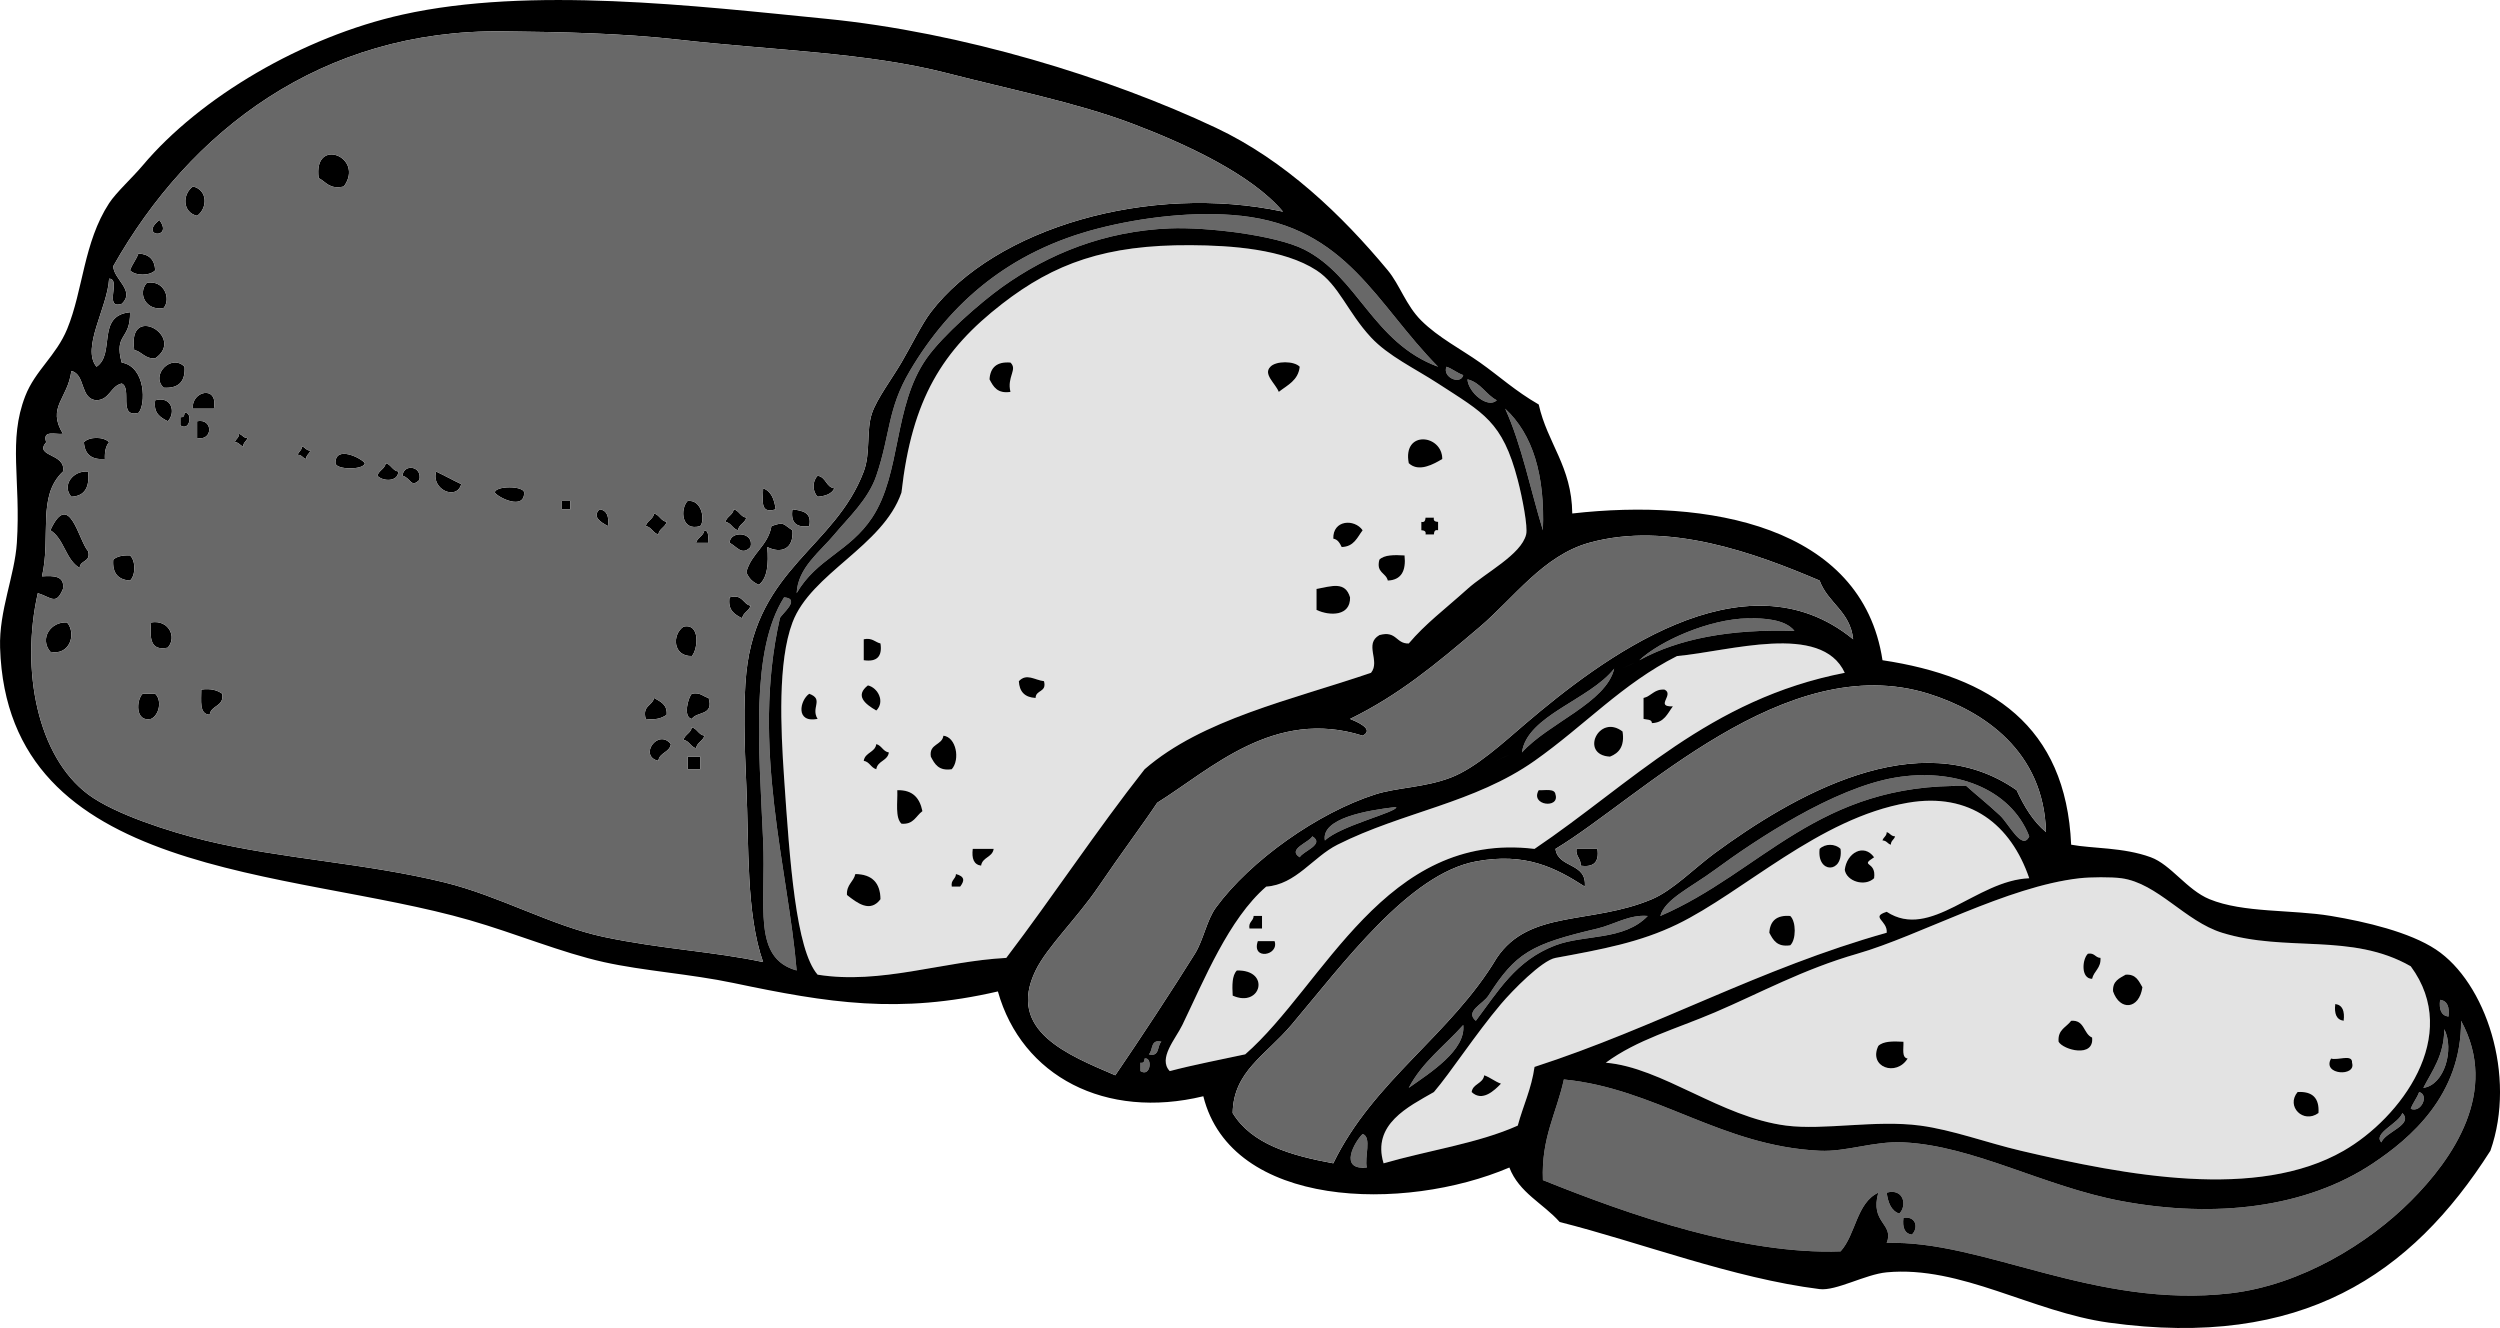
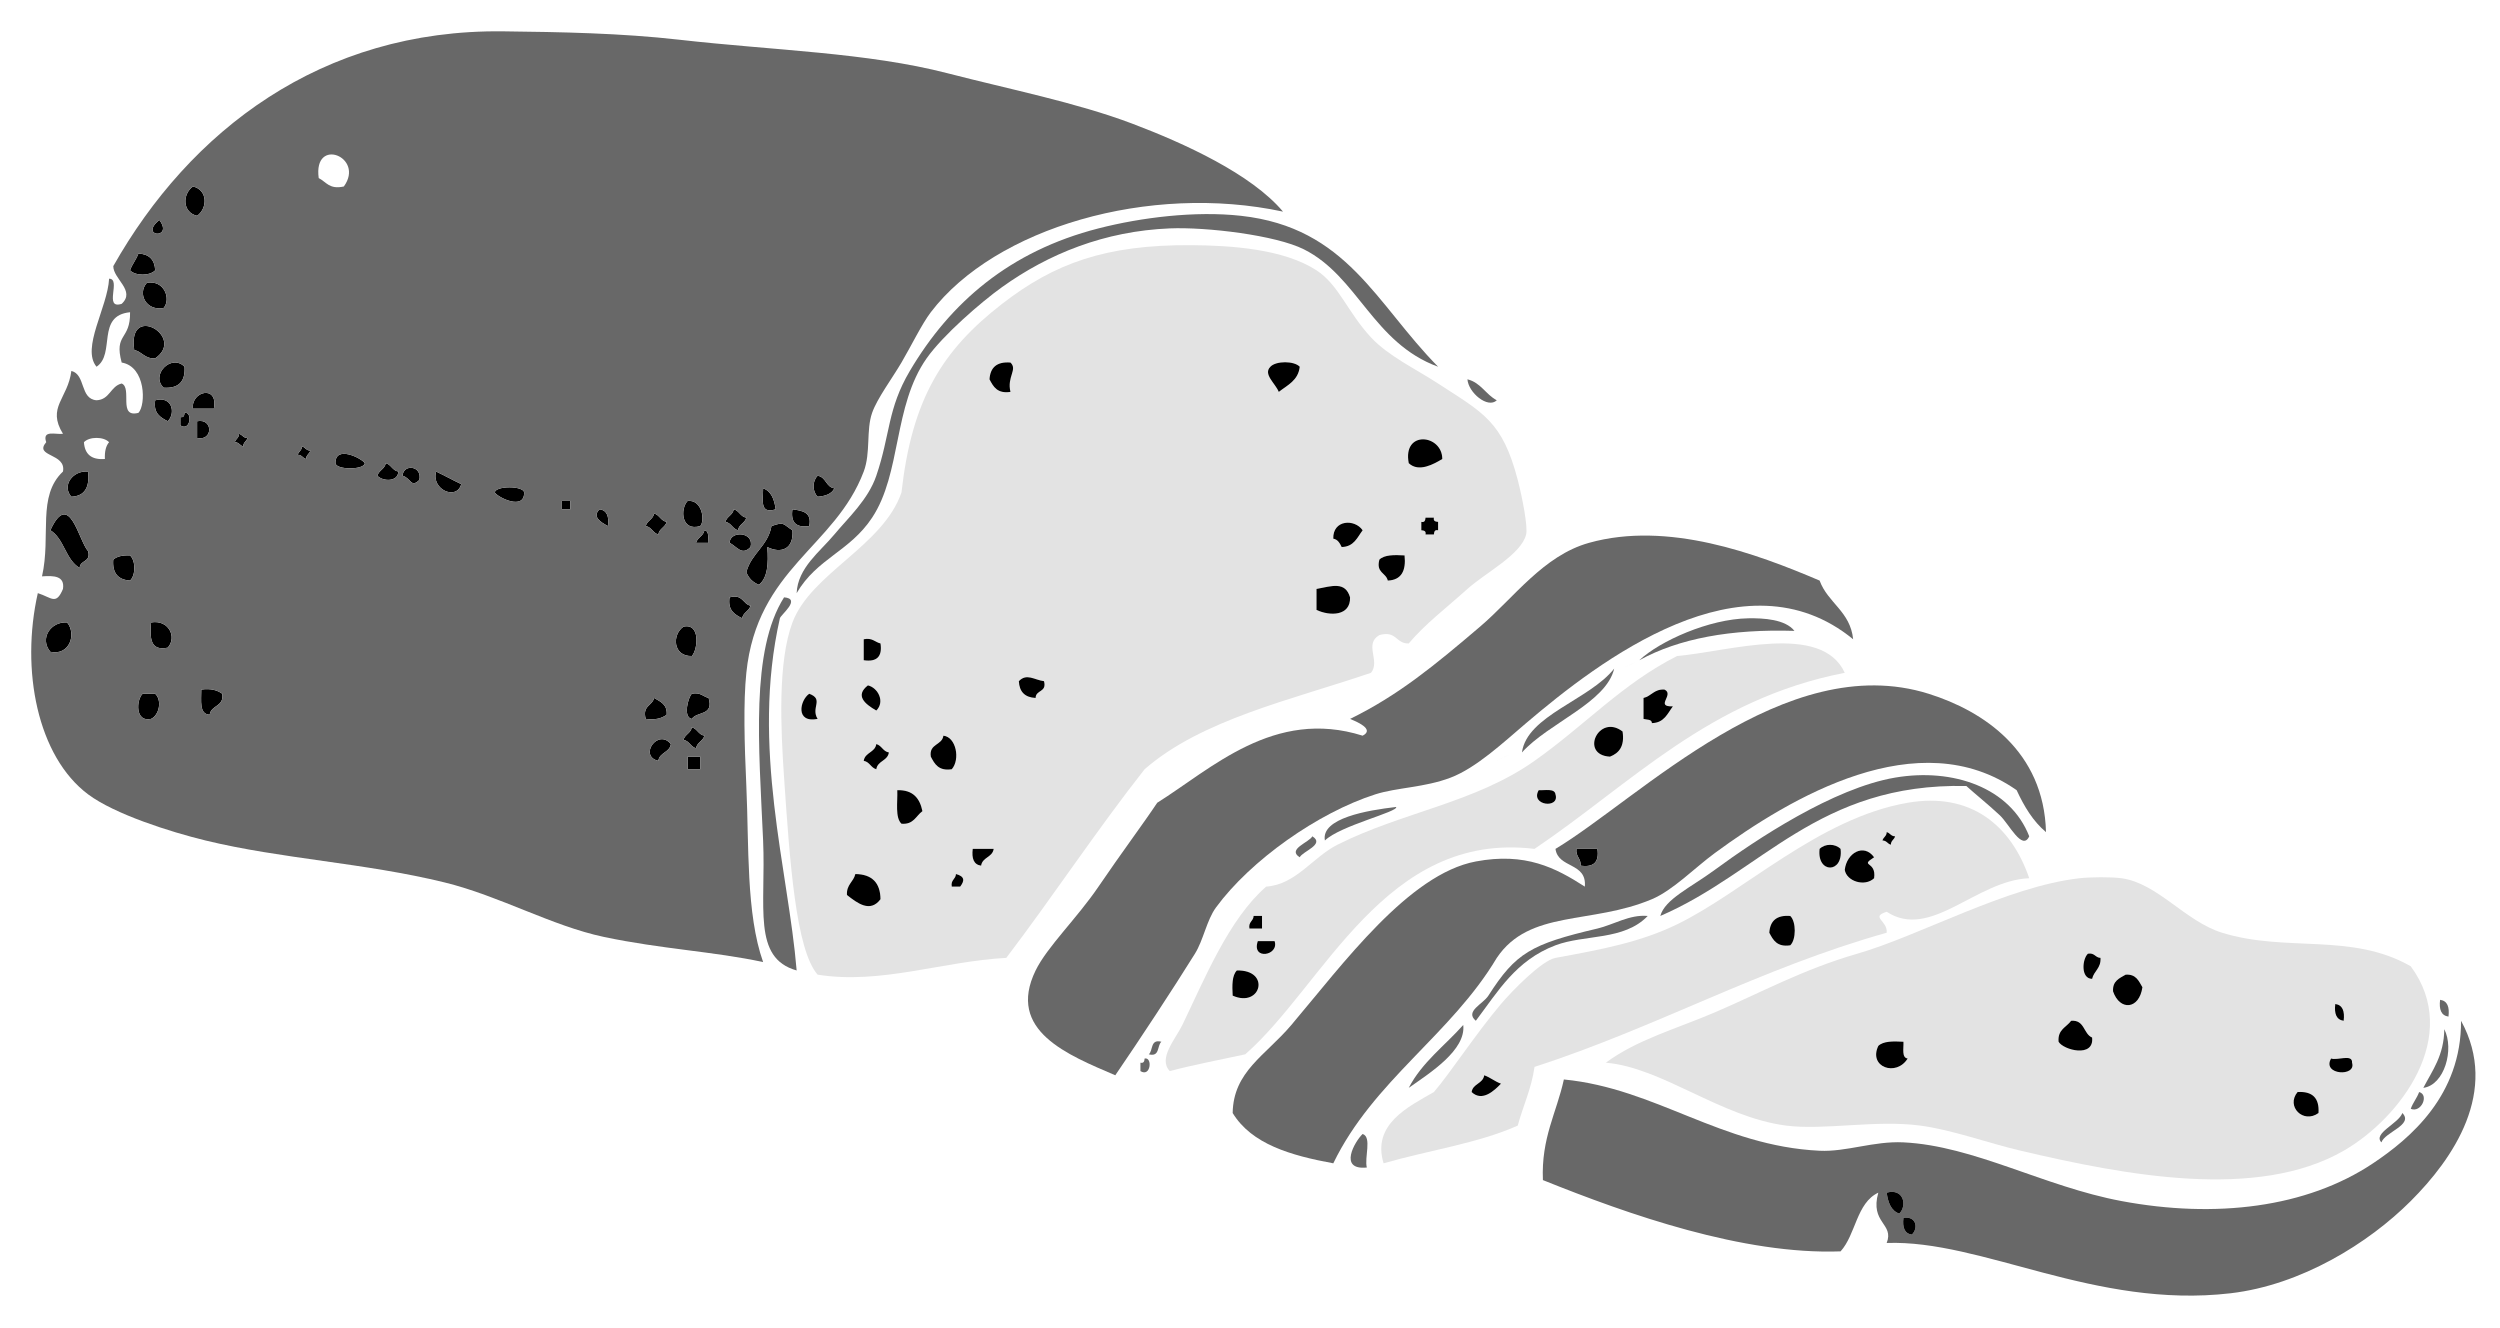
<svg xmlns="http://www.w3.org/2000/svg" enable-background="new 0 0 596.309 316.76" overflow="visible" version="1.1" viewBox="0 0 596.31 316.76" width="596.31" height="316.76" xml:space="preserve">
  <g clip-rule="evenodd" fill-rule="evenodd">
-     <path d="m82.015 44.476c-3.458 0.792-4.222-1.112-6-2-1.37-9.981 11.094-5.033 6 2z" />
    <path d="m46.015 44.476c3.526 0.805 3.551 5.142 1 7-3.526-0.805-3.551-5.142-1-7z" />
    <path d="m343.02 87.476c-15.552-5.688-19.13-21.549-32-28-6.746-3.381-23.209-5.361-32-5-15.568 0.64-28.903 6.06-40 14-4.994 3.573-14.109 11.465-18 17-8.004 11.387-5.977 27.395-13 38-5.377 8.12-13.172 9.704-18 18 0.264-6.056 5.577-9.876 9-14 3.299-3.975 8.063-8.311 10-14 3.379-9.924 2.621-15.894 8-25 9.626-16.297 23.794-28.569 45-34 10.207-2.614 23.062-4.214 34-3 25.34 2.81 32.19 21.024 47 35.996z" fill="#686868" />
    <path d="m38.015 52.476c3.486 4.683-5.046 4.027 0 0z" />
    <path d="m336.02 153.48c-3.104 0.104-2.854-3.146-7-2-3.75 2.154 0.293 6.154-2 9-19.143 6.524-40.259 11.074-54 23-11.454 14.546-21.774 30.226-33 45-15.116 0.79-29.926 6.411-45 4-5.193-5.985-6.629-26.896-8-47-0.806-11.814-1.531-27.6 2-37 4.42-11.769 21.572-18.174 26-31 2.51-22.341 9.77-33.962 24-45 12.484-9.683 24.725-14.117 45-14 9.646 0.056 22.169 0.907 30 6 5.334 3.469 7.412 9.993 13 16 4.135 4.444 10.534 7.44 16 11 10.793 7.028 15.35 8.98 19 23 1.125 4.319 2.438 11.2 2 13-1.175 4.818-9.685 9.117-14 13-5.51 4.95-10.02 8.29-14 13zm-100-63.004c0.914 1.753 1.859 3.474 5 3-0.888-3.649 1.766-5.326 0-7-3.27-0.26-4.82 1.187-5 4zm67-3c-1.798 1.783 1.158 3.917 2 6 2.049-1.618 4.635-2.699 5-6-1.34-1.427-5.67-1.427-7 0zm33 23.004c2.403 2.285 6.047 0.171 8-1 0.01-5.87-9.53-6.96-8 1zm3 14v2c0.61 0.057 1.184 0.149 1 1h2c0.057-0.61 0.149-1.184 1-1v-2c-0.61-0.057-1.184-0.149-1-1h-2c-0.06 0.61-0.16 1.18-1 1zm-21 4c1.122 0.211 1.557 1.11 2 2 2.933-0.068 3.714-2.286 5-4-1.92-2.77-7.13-2.52-7 2zm11 5c-0.857 3.19 1.574 3.093 2 5 3.201-0.132 4.399-2.267 4-6-2.47-0.14-4.82-0.16-6 1zm-15 7v5c3.176 1.504 8.138 1.504 8-3-1.14-3.86-4.29-2.7-8-2zm-108 17c3.131 0.464 4.464-0.869 4-4-1.352-0.314-1.91-1.423-4-1v5zm37 5c0.122 2.545 1.456 3.878 4 4 0.013-1.987 2.729-1.271 2-4-2.34-0.31-4.14-1.96-6 0zm-34 7c2.149-2.134 0.371-5.446-2-6-3.12 2.42-0.76 4.42 2 6zm-14 2c-1.687-2.717 1.586-4.684-2-6-2.23 1.53-3.38 7.04 2 6zm27 9c0.914 1.753 1.859 3.475 5 3 2.058-2.352 1.035-7.686-2-8-0.31 2.35-3.48 1.86-3 5zm-16 1c1.427 0.239 1.687 1.646 3 2 0.294-2.039 2.706-1.961 3-4-1.427-0.239-1.687-1.646-3-2-0.3 2.04-2.71 1.96-3 4zm9 15c2.917 0.251 3.45-1.883 5-3-0.623-3.043-2.221-5.112-6-5 0.11 2.88-0.55 6.54 1 8zm19 10c0.294-2.039 2.706-1.961 3-4h-5c-0.28 2.28 0.24 3.76 2 4zm-32 7c2.46 1.925 5.54 4.318 8 1-0.05-3.95-2.05-5.95-6-6-0.44 1.9-2.16 2.51-2 5zm25-2h2c1.119-1.44 1.078-2.44-1-3-0.06 1.27-1.29 1.38-1 3z" fill="#e3e3e3" />
    <path d="m33.015 60.476c2.544 0.122 3.878 1.456 4 4-1.279 1.368-4.721 1.368-6 0 0.52-1.479 1.479-2.52 2-4z" />
    <path d="m35.015 67.476c4.15-0.8 5.857 3.849 4 6-4.117 0.767-6.297-3.41-4-6z" />
    <path d="m37.015 85.476c-2.488 0.154-3.096-1.571-5-2-1.708-11.394 12.431-3.112 5 2z" />
    <path d="m44.015 87.476c0.229 3.562-1.438 5.229-5 5-3.173-3.093 1.907-8.172 5-5z" />
    <path d="m241.02 86.476c1.766 1.674-0.888 3.351 0 7-3.141 0.474-4.086-1.247-5-3 0.18-2.813 1.73-4.26 5-4z" />
    <path d="m310.02 87.476c-0.365 3.301-2.951 4.382-5 6-0.842-2.083-3.798-4.217-2-6 1.33-1.427 5.66-1.427 7 0z" />
-     <path d="m345.02 87.476c1.479 0.521 2.521 1.479 4 2-0.63 2.433-5.06 0.529-4-2z" fill="#686868" />
    <path d="m350.02 90.476c3.21 0.791 4.369 3.631 7 5-2.14 2.064-6.79-1.834-7-5z" fill="#686868" />
    <path d="m51.015 97.476h-5c-0.473-4.17 6.109-5.789 5 0z" />
    <path d="m37.015 95.476c4.046-1.121 4.945 3.071 3 5-1.753-0.918-3.474-1.863-3-5.004z" />
-     <path d="m359.02 97.476c6.585 6.082 9.515 15.818 9 29-2.98-9.69-5.04-20.31-9-29.004z" fill="#686868" />
    <path d="m44.015 98.476c1.94-0.396 1.461 4.555-1 3v-2c0.85 0.18 0.943-0.394 1-1.004z" />
    <path d="m47.015 100.48c3.851-0.788 3.851 4.788 0 4v-4z" />
    <path d="m57.015 103.48c0.81 0.19 0.997 1.003 2 1-0.19 0.81-1.003 0.997-1 2-0.81-0.19-0.997-1.003-2-1 0.19-0.81 1.003-1 1-2z" />
-     <path d="m26.015 105.48c-0.777 0.89-1.075 2.258-1 4-3.26 0.26-4.813-1.187-5-4 1.278-1.37 4.721-1.37 6 0z" />
    <path d="m72.015 106.48c0.81 0.19 0.997 1.003 2 1-0.19 0.81-1.003 0.997-1 2-0.81-0.19-0.997-1.003-2-1 0.19-0.81 1.003-1 1-2z" />
    <path d="m87.015 110.48c-0.136 1.646-6.864 1.646-7 0-0.069-4.38 6.287-1.16 7 0z" />
    <path d="m92.015 110.48c1.313 0.354 1.573 1.761 3 2-0.102 2.544-3.727 2.363-5 1 0.353-1.32 1.76-1.58 2-3z" />
    <path d="m100.02 114.48c-2.039 2.009-1.961-0.442-4-1 0.175-2.9 4.75-2.41 4 1z" />
    <path d="m21.015 112.48c0.399 3.733-0.799 5.868-4 6-2.331-2.63 0.323-6.33 4-6z" />
    <path d="m104.02 112.48c2.043 0.957 3.957 2.043 6 3-1.09 4-7.21 1.29-6-3z" />
    <path d="m195.02 113.48c2.039 0.294 1.961 2.706 4 3-0.658 1.342-2.138 1.862-4 2-1.29-1.32-1.29-3.69 0-5z" />
    <path d="m118.02 117.48c0.136-1.646 6.864-1.646 7 0 0.06 4.37-6.29 1.15-7 0z" />
    <path d="m182.02 116.48c1.975 0.691 2.666 2.667 3 5-3.94 1.26-2.98-2.36-3-5z" />
    <path d="m134.02 119.48h2v2h-2v-2z" />
    <path d="m164.02 119.48c3.473-0.349 4.186 4.696 3 6-4.49 1.36-4.86-4.03-3-6z" />
    <path d="m143.02 121.48c1.759 0.241 2.279 1.721 2 4-1.75-0.91-3.86-2.24-2-4z" />
    <path d="m175.02 121.48c1.313 0.353 1.573 1.761 3 2-0.354 1.313-1.761 1.573-2 3-1.313-0.354-1.573-1.76-3-2 0.35-1.32 1.76-1.58 2-3z" />
    <path d="m189.02 121.48c2.322 0.344 4.686 0.647 4 4-3.14 0.46-4.47-0.87-4-4z" />
    <path d="m21.015 131.48c0.729 2.729-1.987 2.013-2 4-3.377-1.956-3.691-6.976-7-9 4.527-9.87 6.703 2.44 9 5z" />
    <path d="m156.02 122.48c1.313 0.354 1.573 1.761 3 2-0.354 1.313-1.761 1.573-2 3-1.313-0.354-1.573-1.761-3-2 0.35-1.32 1.76-1.58 2-3z" />
    <path d="m340.02 123.48h2c-0.184 0.851 0.39 0.943 1 1v2c-0.851-0.184-0.943 0.39-1 1h-2c0.184-0.851-0.39-0.943-1-1v-2c0.84 0.18 0.94-0.39 1-1z" />
    <path d="m325.02 126.48c-1.286 1.714-2.067 3.932-5 4-0.443-0.89-0.878-1.789-2-2-0.13-4.52 5.08-4.77 7-2z" />
    <path d="m168.02 126.48c1.172 0.162 0.843 1.823 1 3h-3c0.35-1.32 1.76-1.58 2-3z" />
    <path d="m179.02 130.48c-2.081 2.169-3.232-0.122-5-1 0.08-2.98 5.96-2.68 5 1z" />
    <path d="m31.015 132.48c1.368 1.278 1.368 4.722 0 6-2.813-0.187-4.26-1.74-4-5 0.89-0.78 2.258-1.08 4-1z" />
    <path d="m335.02 132.48c0.399 3.733-0.799 5.868-4 6-0.426-1.907-2.857-1.81-2-5 1.18-1.16 3.53-1.14 6-1z" />
    <path d="m322.02 142.48c0.138 4.504-4.824 4.504-8 3v-5c3.71-0.7 6.86-1.86 8 2z" />
    <path d="m174.02 142.48c3.19-0.857 3.093 1.574 5 2-0.354 1.313-1.761 1.573-2 3-1.76-0.92-3.48-1.86-3-5z" />
    <path d="m187.02 142.48c4.208 0.332-0.811 4.164-1 5-6.97 30.791 2.019 59.954 4 84-10.635-2.982-7.306-15.221-8-31-1-22.52-3.04-45.29 5-58z" fill="#686868" />
    <path d="m428.02 150.48c-15.138-0.471-27.538 1.795-37 7 4.903-4.583 16.604-9.847 26-10 3.64-0.06 8.81 0.23 11 3z" fill="#686868" />
    <path d="m16.015 148.48c2.296 2.796 0.55 7.955-4 7-2.675-3.18 0.101-7.31 4-7z" />
    <path d="m36.015 148.48c4.116-0.767 6.296 3.41 4 6-4.25 0.91-4.271-2.4-4-6z" />
    <path d="m163.02 149.48c4.063-0.94 3.466 5.415 2 7-4.52 0.12-4.77-5.09-2-7z" />
    <path d="m206.02 152.48c2.09-0.423 2.648 0.686 4 1 0.464 3.131-0.869 4.464-4 4v-5z" />
    <path d="m440.02 160.48c-32.368 6.298-50.908 26.425-74 42-35.661-4.32-50.167 32.509-69 49-6.021 1.312-12.201 2.466-18 4-2.877-2.99 1.392-7.675 3-11 5.209-10.771 11.077-25.291 20-33 7.104-0.495 11.127-7.048 17-10 15.617-7.852 32.691-9.914 47-20 11.971-8.438 20.938-18.41 34-25 12.36-1.09 34.44-8.11 40 4zm-48 6v5c0.776 0.224 1.973 0.027 2 1 2.933-0.067 3.714-2.286 5-4-4.426 0.155 0.473-2.827-2-4-2.49-0.16-3.1 1.57-5 2zm-8 14c2.152-0.848 3.537-2.463 3-6-5.66-4.36-10.33 5.61-3 6zm-13 9c-0.186-1.48-2.417-0.917-4-1-2.14 3.67 5.09 4.51 4 1zm-73 32h3v-3h-2c-0.06 1.27-1.29 1.38-1 3zm6 3h-4c-1.59 4.64 5.16 3.47 4 0zm-10 13c6.781 3.036 9.163-6.194 1-6-1.16 1.18-1.14 3.53-1 6z" fill="#e3e3e3" />
    <path d="m389.02 158.48c3.8-1.73-6.37 2.89 0 0z" fill="#686868" />
    <path d="m385.02 159.48c-1.87 8.137-15.69 12.971-22 20 1.18-8.82 16.13-12.53 22-20z" fill="#686868" />
    <path d="m249.02 162.48c0.729 2.729-1.987 2.013-2 4-2.544-0.122-3.878-1.455-4-4 1.86-1.96 3.66-0.31 6 0z" />
    <path d="m207.02 163.48c2.371 0.554 4.149 3.866 2 6-2.76-1.58-5.12-3.58-2-6z" />
    <path d="m48.015 164.48c2.319-0.319 3.839 0.161 5 1 0.473 3.14-2.691 2.642-3 5-2.555-0.12-1.985-3.35-2-6z" />
    <path d="m34.015 165.48h3c1.706 1.613 0.916 5.154-1 6-3.782 0.85-3.539-4.48-2-6z" />
    <path d="m165.02 165.48c2.09-0.424 2.648 0.686 4 1 1.307 4.307-2.837 3.162-4 5-2.23-0.42-0.79-5.31 0-6z" />
    <path d="m193.02 165.48c3.586 1.316 0.313 3.283 2 6-5.38 1.04-4.23-4.47-2-6z" />
    <path d="m156.02 166.48c1.464 0.869 3.169 1.497 3 4-1.161 0.839-2.681 1.319-5 1-0.86-3.19 1.57-3.1 2-5z" />
    <path d="m165.02 173.48c1.313 0.354 1.573 1.761 3 2-0.354 1.313-1.761 1.573-2 3-1.313-0.354-1.573-1.761-3-2 0.35-1.32 1.76-1.58 2-3z" />
    <path d="m387.02 174.48c0.537 3.537-0.848 5.152-3 6-7.33-0.39-2.66-10.36 3-6z" />
    <path d="m225.02 175.48c3.035 0.314 4.058 5.648 2 8-3.141 0.475-4.086-1.247-5-3-0.48-3.14 2.69-2.65 3-5z" />
    <path d="m160.02 177.48c-0.294 2.039-2.706 1.961-3 4-4.77-1.12-0.07-7.81 3-4z" />
    <path d="m209.02 177.48c1.313 0.354 1.573 1.761 3 2-0.294 2.039-2.706 1.961-3 4-1.313-0.354-1.573-1.761-3-2 0.29-2.04 2.7-1.96 3-4z" />
    <path d="m359.02 180.48c3.8-1.73-6.37 2.89 0 0z" fill="#686868" />
    <path d="m164.02 180.48h3v3h-3v-3z" />
    <path d="m484.02 199.48c-1.653 3.631-4.841-2.986-7-5-3.005-2.803-5.921-5.108-8-7-35.432-0.765-48.768 20.566-73 31 1.112-4.015 7.158-6.71 13-11 9.889-7.263 28.314-19.502 43-22 13.87-2.36 27.48 2.4 32 14z" fill="#686868" />
    <path d="m214.02 188.48c3.779-0.112 5.377 1.957 6 5-1.55 1.117-2.083 3.251-5 3-1.55-1.46-0.89-5.12-1-8z" />
    <path d="m367.02 188.48c1.583 0.083 3.814-0.48 4 1 1.09 3.51-6.14 2.67-4-1z" />
    <path d="m484.02 209.48c-12.669 0.495-23.506 14.873-34 8-4.007 1.286 0.274 2.067 0 5-30.197 8.469-54.791 22.543-84 32-0.74 5.26-2.731 9.269-4 14-9.431 4.236-21.41 5.923-32 9-2.842-9.325 5.917-13.501 12-17 4.001-4.665 9.888-13.773 16-21 2.67-3.156 9.743-10.402 13-11 11.134-2.042 20.196-3.731 29-8 15.865-7.692 33.845-25.347 55-29 14.95-2.59 24.64 5.26 29 18zm-35-9c1.003-3e-3 1.19 0.81 2 1-3e-3 -1.003 0.81-1.19 1-2-1.003 3e-3 -1.19-0.81-2-1 0 1-0.82 1.19-1 2zm-15 2c-0.722 5.938 5.722 5.938 5 0-1.32-1.29-3.69-1.29-5 0zm6 5c0.411 2.713 4.756 4.126 7 2 0.61-4.247-3.628-2.674 0-5-2.47-3.42-6.55-1.02-7 3zm-18 15c0.914 1.753 1.859 3.475 5 3 1.427-1.334 1.427-5.666 0-7-3.27-0.26-4.82 1.18-5 4zm-71 38c2.557 2.438 5.465-0.411 7-2-1.479-0.521-2.521-1.479-4-2-0.3 2.04-2.71 1.96-3 4z" fill="#e3e3e3" />
    <path d="m450.02 198.48c0.81 0.19 0.997 1.003 2 1-0.19 0.81-1.003 0.997-1 2-0.81-0.19-0.997-1.003-2-1 0.18-0.81 1-1 1-2z" />
    <path d="m313.02 199.48c3.117 1.912-2.327 3.578-3 5-3.12-1.92 2.32-3.58 3-5z" fill="#686868" />
    <path d="m439.02 202.48c0.722 5.938-5.722 5.938-5 0 1.31-1.29 3.68-1.29 5 0z" />
    <path d="m232.02 202.48h5c-0.294 2.039-2.706 1.961-3 4-1.76-0.24-2.28-1.72-2-4z" />
    <path d="m376.02 202.48h5c0.464 3.131-0.869 4.464-4 4 0.12-1.8-1.23-2.11-1-4z" />
    <path d="m447.02 204.48c-3.628 2.326 0.61 0.753 0 5-2.244 2.126-6.589 0.713-7-2 0.45-4.02 4.53-6.42 7-3z" />
    <path d="m204.02 208.48c3.95 0.05 5.95 2.05 6 6-2.46 3.318-5.54 0.925-8-1-0.16-2.49 1.56-3.1 2-5z" />
    <path d="m228.02 208.48c2.078 0.56 2.119 1.56 1 3h-2c-0.29-1.62 0.94-1.73 1-3z" />
    <path d="m575.02 230.48c12.273 16.604-2.463 36.212-16 44-20.626 11.866-51.92 5.89-77 0-8.025-1.885-16.316-4.979-24-6-10.638-1.414-22.943 1.169-32 0-15.593-2.013-29.602-13.881-43-15 7.503-5.524 16.626-7.999 26-12 10.717-4.574 21.002-10.26 34-14 14.812-4.263 35.66-16.041 53-18 2.569-0.29 7.606-0.329 10 0 8.638 1.188 15.168 10.262 24 13 15.29 4.74 30.88-0.1 45 8zm-76 3c0.429-1.904 2.154-2.513 2-5-1.278-0.055-1.385-1.282-3-1-1.38 1.28-1.75 5.98 1 6zm5 3c1.6 4.66 6.221 4.359 7-1-0.869-1.464-1.497-3.17-4-3-1.47 0.86-3.18 1.49-3 4zm55 7c0.279-2.279-0.241-3.759-2-4-0.28 2.28 0.24 3.76 2 4zm-68 5c1.126 1.983 8.531 3.917 8-1-2.11-0.89-1.736-4.264-5-4-1.12 1.55-3.26 2.08-3 5zm-43 1c-2.414 5.079 4.302 7.402 7 3-1.48-0.186-0.917-2.417-1-4-2.47-0.14-4.82-0.16-6 1zm113 4c0.169-2.169-3.547-0.453-5-1-2.28 3.96 6.12 4.43 5 1zm-8 12c0.229-3.562-1.438-5.229-5-5-2.83 3.44 1.38 7.64 5 5z" fill="#e3e3e3" />
    <path d="m299.02 218.48h2v3h-3c-0.29-1.62 0.94-1.73 1-3z" />
    <path d="m427.02 218.48c1.427 1.334 1.427 5.666 0 7-3.141 0.475-4.086-1.247-5-3 0.18-2.82 1.73-4.26 5-4z" />
    <path d="m300.02 224.48h4c1.16 3.47-5.59 4.64-4 0z" />
    <path d="m498.02 227.48c1.615-0.282 1.722 0.945 3 1 0.154 2.487-1.571 3.096-2 5-2.75-0.02-2.38-4.72-1-6z" />
    <path d="m295.02 231.48c8.163-0.194 5.781 9.036-1 6-0.14-2.47-0.16-4.82 1-6z" />
    <path d="m507.02 232.48c2.503-0.17 3.131 1.536 4 3-0.779 5.359-5.4 5.66-7 1-0.18-2.51 1.53-3.14 3-4z" />
    <path d="m582.02 238.48c1.759 0.241 2.279 1.721 2 4-1.76-0.24-2.28-1.72-2-4z" fill="#686868" />
    <path d="m557.02 239.48c1.759 0.241 2.279 1.721 2 4-1.76-0.24-2.28-1.72-2-4z" />
    <path d="m494.02 243.48c3.264-0.264 2.89 3.11 5 4 0.531 4.917-6.874 2.983-8 1-0.26-2.92 1.88-3.45 3-5z" />
    <g fill="#686868">
      <path d="m587.02 243.48c9.242 16.865-1.971 32.971-12 43-10.037 10.037-26.081 20.03-43 22-32.371 3.769-59.237-12.815-82-12 1.852-4.68-4.057-4.695-2-12-5.224 2.443-5.345 9.988-9 14-23.195 0.853-50.521-8.757-71-17-0.427-10.094 3.275-16.058 5-24 21.94 2.125 37.449 15.871 61 17 6.392 0.307 12.871-2.344 20-2 16.783 0.809 33.467 10.528 52 14 22.36 4.188 44.09 1.624 60-9 8.8-5.88 21.11-16.18 21-34zm-134 46c1.944-1.929 1.046-6.121-3-5 0.33 2.33 1.02 4.3 3 5zm3 5c1.574-1.485 1.114-4.468-2-4-0.28 2.28 0.24 3.76 2 4z" />
      <path d="m349.02 244.48c0.672 6.02-7.91 11.412-13 15 3.19-6.14 8.61-10.06 13-15z" />
      <path d="m583.02 245.48c2.437 4.8 0.032 13.343-5 14 2.16-4.17 4.94-7.73 5-14z" />
      <path d="m277.02 248.48c-1.067 0.933-0.311 3.688-3 3 1.06-0.94 0.31-3.69 3-3z" />
    </g>
    <path d="m454.02 248.48c0.083 1.583-0.48 3.814 1 4-2.698 4.402-9.414 2.079-7-3 1.18-1.16 3.53-1.14 6-1z" />
    <path d="m273.02 252.48c1.94-0.396 1.461 4.555-1 3v-2c0.84 0.18 0.94-0.39 1-1z" fill="#686868" />
    <path d="m556.02 252.48c1.453 0.547 5.169-1.169 5 1 1.12 3.43-7.28 2.96-5-1z" />
    <path d="m354.02 256.48c1.479 0.521 2.521 1.479 4 2-1.535 1.589-4.443 4.438-7 2 0.29-2.04 2.7-1.96 3-4z" />
    <path d="m548.02 260.48c3.562-0.229 5.229 1.438 5 5-3.62 2.64-7.83-1.56-5-5z" />
    <path d="m577.02 260.48c2.433 0.628 0.529 5.053-2 4 0.52-1.48 1.47-2.52 2-4z" fill="#686868" />
    <path d="m325.02 270.48c2.255 0.744 0.391 5.609 1 8-6.86 0.7-2.87-6.22-1-8z" fill="#686868" />
    <path d="m450.02 284.48c4.046-1.121 4.944 3.071 3 5-1.98-0.7-2.67-2.67-3-5z" />
    <path d="m454.02 290.48c3.114-0.468 3.574 2.515 2 4-1.76-0.24-2.28-1.72-2-4z" />
    <path d="m184.02 125.48c3.14-1.111 2.642-0.468 5 1 0.341 4.541-2.753 5.64-6 4 0.319 3.986 0.055 7.388-2 9-1.44-0.56-2.44-1.56-3-3 1.16-4.5 5.14-6.2 6-11z" />
    <g fill="#686868">
      <path d="m333.02 192.48c0.6 1.137-13.383 4.467-17 8-0.98-5.33 10.12-7.2 17-8z" />
      <path d="m393.02 218.48c-5.678 5.929-15.041 4.364-22 7-9.483 3.593-13.704 11-19 18-2.692-2.263 1.686-3.946 3-6 6.53-10.202 10.11-12.263 26-16 3.82-0.9 7.71-3.41 12-3z" />
      <path d="m573.02 265.48c2.757 2.823-4.116 4.501-5 7-2.09-2.16 4.13-4.49 5-7z" />
    </g>
-     <path d="m375.02 122.48c32.073-3.653 69.116 2.761 74 35 25.777 3.89 43.767 15.566 45 44 5.007 0.941 12.456 0.596 19 3 4.806 1.766 8.602 7.783 14 10 8.094 3.324 19.581 2.424 29 4 8.287 1.387 18.719 3.841 25 8 11.856 7.852 19.3 30.07 13 48-18.857 29.615-45.028 47.348-91 41-18.268-2.522-35.319-13.655-53-12-5.106 0.479-12.068 4.488-16 4-20.538-2.553-43.008-11.219-62-16-3.91-4.424-9.695-6.972-12-13-25.098 10.702-66.336 9.8-73-17-23.291 5.65-43.292-4.719-49-25-23.593 5.469-40.456 2.742-63-2-10.39-2.186-21.511-2.887-31-5-10.125-2.255-21.062-6.85-32-10-43.021-12.39-110.28-9.768-112-65-0.276-8.85 3.491-17.169 4-25 0.985-15.149-2.137-24.318 2-35 2.362-6.098 7.375-9.618 10-16 3.825-9.298 3.9-20.632 10-30 1.685-2.586 5.544-6.081 8-9 13.704-16.291 38.173-30.699 62-36 30.433-6.771 69.637-2.098 101 1 32.431 3.204 67.503 13.973 93 26 16.427 7.749 30.049 20.807 41 34 2.851 3.434 4.332 8.361 8 12 4.083 4.05 9.507 6.824 14 10 4.596 3.249 8.445 6.811 14 10 2.06 9.27 7.89 14.77 8 26zm-105-93.004c-13.197-4.991-29.354-8.212-44-12-19.195-4.964-41.475-5.437-64-8-13.889-1.581-28.307-1.836-42-2-43.444-0.52-74.79 23.805-93 56-0.019 3.076 5.387 5.87 2 9-4.411 1.411-0.016-5.984-3-6-0.352 6.847-6.699 16.566-3 21 4.587-3.031-0.148-12.199 8-13 0.109 6.77-3.891 4.962-2 12 5.777 0.974 5.805 10.095 4 12-4.962 1.296-1.412-5.921-4-7-2.693 0.641-2.807 3.859-6 4-4.01-0.324-2.537-6.13-6-7-0.828 6.66-5.927 8.629-2 15-1.772 0.228-5.008-1.008-4 2-3.026 3.526 4.841 2.563 4 7-6.234 5.879-2.796 15.246-5 25 2.863-0.197 5.458-0.125 5 3-1.662 3.963-2.685 2.056-6 1-4.147 18.342-0.074 38.973 12 48 6.321 4.727 19.565 8.95 28 11 18.104 4.4 37.955 5.332 57 10 13.1 3.211 25.602 10.374 38 13 13.784 2.92 26.188 3.456 38 6-4.082-11.563-3.354-27.78-4-42-0.459-10.108-0.734-19.887 0-27 2.575-24.944 21.169-29.906 28-48 1.698-4.497 0.544-9.837 2-14 1.203-3.441 4.744-8.159 7-12 2.334-3.975 4.848-9.176 7-12 15.358-20.154 52.126-30.834 84-24-7.55-8.967-23.44-16.252-36-21.004zm26 22c-10.938-1.214-23.793 0.386-34 3-21.206 5.431-35.374 17.703-45 34-5.379 9.106-4.621 15.076-8 25-1.937 5.689-6.701 10.025-10 14-3.423 4.124-8.736 7.944-9 14 4.828-8.296 12.623-9.88 18-18 7.023-10.605 4.996-26.613 13-38 3.891-5.535 13.006-13.427 18-17 11.097-7.94 24.432-13.36 40-14 8.791-0.361 25.254 1.619 32 5 12.87 6.451 16.448 22.312 32 28-14.81-14.976-21.66-33.19-47-36.004zm54 89.004c4.315-3.883 12.825-8.182 14-13 0.438-1.8-0.875-8.681-2-13-3.65-14.02-8.207-15.972-19-23-5.466-3.56-11.865-6.556-16-11-5.588-6.007-7.666-12.531-13-16-7.831-5.093-20.354-5.944-30-6-20.275-0.117-32.516 4.317-45 14-14.23 11.038-21.49 22.659-24 45-4.428 12.826-21.58 19.231-26 31-3.531 9.4-2.806 25.186-2 37 1.371 20.104 2.807 41.015 8 47 15.074 2.411 29.884-3.21 45-4 11.226-14.774 21.546-30.454 33-45 13.741-11.926 34.857-16.476 54-23 2.293-2.846-1.75-6.846 2-9 4.146-1.146 3.896 2.104 7 2 3.98-4.71 8.49-8.05 14-13zm-1-51.004c-1.479-0.521-2.521-1.479-4-2-1.06 2.529 3.37 4.433 4 2zm8 6c-2.631-1.369-3.79-4.209-7-5 0.21 3.166 4.86 7.064 7 5zm11 31.004c0.515-13.182-2.415-22.918-9-29 3.96 8.69 6.02 19.31 9 29zm66 12c-15.183-6.461-36.182-14.264-55-9-10.915 3.053-17.913 13.114-26 20-10.69 9.104-19.449 16.363-31 22 1.263 0.52 6.073 2.438 3 4-21.125-6.681-36.145 7.959-49 16-3.048 4.613-8.626 12.086-14 20-5.147 7.58-12.251 14.367-15 20-7.028 14.403 7.766 20.161 19 25 5.84-8.535 13.717-20.514 19-29 2.029-3.26 2.82-8.023 5-11 8.275-11.298 24.372-22.634 38-27 5.203-1.667 11.769-1.616 18-4 6.123-2.343 12.563-8.377 18-13 17.357-14.76 51.881-41.407 78-20-0.68-6.67-6.04-8.63-8-14zm-252 62c0.694 15.779-2.635 28.018 8 31-1.981-24.046-10.97-53.209-4-84 0.189-0.836 5.208-4.668 1-5-8.04 12.71-6 35.48-5 58zm235-53c-9.396 0.153-21.097 5.417-26 10 9.462-5.205 21.862-7.471 37-7-2.19-2.77-7.36-3.06-11-3zm-17 9c-13.062 6.59-22.029 16.562-34 25-14.309 10.086-31.383 12.148-47 20-5.873 2.952-9.896 9.505-17 10-8.923 7.709-14.791 22.229-20 33-1.608 3.325-5.877 8.01-3 11 5.799-1.534 11.979-2.688 18-4 18.833-16.491 33.339-53.32 69-49 23.092-15.575 41.632-35.702 74-42-5.56-12.11-27.64-5.09-40-4zm-11 2c-6.37 2.89 3.8-1.73 0 0zm-26 21c6.31-7.029 20.13-11.863 22-20-5.87 7.47-20.82 11.18-22 20zm97-14c-34.205-10.741-68.836 24.86-89 37 0.632 4.701 7.511 3.156 7 9-6.976-4.489-14.176-8.228-26-6-15.997 3.014-31.619 24.361-44 39-6.185 7.312-13.838 11.067-14 21 4.548 7.452 13.873 10.127 24 12 9.575-19.759 28.038-30.629 39-49 7.789-11.601 22.524-7.881 37-14 5.009-2.117 10.212-7.483 15-11 18.108-13.301 48.633-31.393 72-15 1.792 3.875 3.914 7.42 7 10-0.5-19.31-14.91-28.89-28-33zm-101 15c-6.37 2.89 3.8-1.73 0 0zm93 5c-14.686 2.498-33.111 14.737-43 22-5.842 4.29-11.888 6.985-13 11 24.232-10.434 37.568-31.765 73-31 2.079 1.892 4.995 4.197 8 7 2.159 2.014 5.347 8.631 7 5-4.52-11.6-18.13-16.36-32-14zm3 6c-21.155 3.653-39.135 21.308-55 29-8.804 4.269-17.866 5.958-29 8-3.257 0.598-10.33 7.844-13 11-6.112 7.227-11.999 16.335-16 21-6.083 3.499-14.842 7.675-12 17 10.59-3.077 22.569-4.764 32-9 1.269-4.731 3.26-8.74 4-14 29.209-9.457 53.803-23.531 84-32 0.274-2.933-4.007-3.714 0-5 10.494 6.873 21.331-7.505 34-8-4.36-12.74-14.05-20.59-29-18zm-139 9c3.617-3.533 17.6-6.863 17-8-6.88 0.8-17.98 2.67-17 8zm-6 4c0.673-1.422 6.117-3.088 3-5-0.68 1.42-6.12 3.08-3 5zm220 18c-8.832-2.738-15.362-11.812-24-13-2.394-0.329-7.431-0.29-10 0-17.34 1.959-38.188 13.737-53 18-12.998 3.74-23.283 9.426-34 14-9.374 4.001-18.497 6.476-26 12 13.398 1.119 27.407 12.987 43 15 9.057 1.169 21.362-1.414 32 0 7.684 1.021 15.975 4.115 24 6 25.08 5.89 56.374 11.866 77 0 13.537-7.788 28.273-27.396 16-44-14.12-8.1-29.71-3.26-45-8zm-149-1c-15.89 3.737-19.47 5.798-26 16-1.314 2.054-5.692 3.737-3 6 5.296-7 9.517-14.407 19-18 6.959-2.636 16.322-1.071 22-7-4.29-0.41-8.18 2.1-12 3zm203 21c0.279-2.279-0.241-3.759-2-4-0.28 2.28 0.24 3.76 2 4zm-18 35c-15.91 10.624-37.64 13.188-60 9-18.533-3.472-35.217-13.191-52-14-7.129-0.344-13.608 2.307-20 2-23.551-1.129-39.06-14.875-61-17-1.725 7.942-5.427 13.906-5 24 20.479 8.243 47.805 17.853 71 17 3.655-4.012 3.776-11.557 9-14-2.057 7.305 3.852 7.32 2 12 22.763-0.815 49.629 15.769 82 12 16.919-1.97 32.963-11.963 43-22 10.029-10.029 21.242-26.135 12-43 0.11 17.82-12.2 28.12-21 34zm-230-18c5.09-3.588 13.672-8.98 13-15-4.39 4.94-9.81 8.86-13 15zm242 0c5.032-0.657 7.437-9.2 5-14-0.06 6.27-2.84 9.83-5 14zm-304-8c2.689 0.688 1.933-2.067 3-3-2.69-0.69-1.94 2.06-3 3zm-2 2v2c2.461 1.555 2.94-3.396 1-3-0.06 0.61-0.16 1.18-1 1zm303 11c2.529 1.053 4.433-3.372 2-4-0.53 1.48-1.48 2.52-2 4zm-7 8c0.884-2.499 7.757-4.177 5-7-0.87 2.51-7.09 4.84-5 7zm-242 6c-0.609-2.391 1.255-7.256-1-8-1.87 1.78-5.86 8.7 1 8z" />
    <path d="m306.02 50.476c-31.874-6.834-68.642 3.846-84 24-2.152 2.824-4.666 8.025-7 12-2.256 3.841-5.797 8.559-7 12-1.456 4.163-0.302 9.503-2 14-6.831 18.094-25.425 23.056-28 48-0.734 7.113-0.459 16.892 0 27 0.646 14.22-0.082 30.437 4 42-11.812-2.544-24.216-3.08-38-6-12.398-2.626-24.9-9.789-38-13-19.045-4.668-38.896-5.6-57-10-8.435-2.05-21.679-6.273-28-11-12.074-9.027-16.147-29.658-12-48 3.315 1.056 4.338 2.963 6-1 0.458-3.125-2.137-3.197-5-3 2.204-9.754-1.234-19.121 5-25 0.841-4.437-7.026-3.474-4-7-1.008-3.008 2.228-1.772 4-2-3.927-6.371 1.172-8.34 2-15 3.463 0.87 1.99 6.676 6 7 3.193-0.141 3.307-3.359 6-4 2.588 1.079-0.962 8.296 4 7 1.805-1.905 1.777-11.026-4-12-1.891-7.038 2.109-5.23 2-12-8.148 0.801-3.413 9.969-8 13-3.699-4.434 2.648-14.153 3-21 2.984 0.016-1.411 7.411 3 6 3.387-3.13-2.019-5.924-2-9 18.21-32.195 49.556-56.52 93-56 13.693 0.164 28.111 0.419 42 2 22.525 2.563 44.805 3.036 64 8 14.646 3.788 30.803 7.009 44 12 12.56 4.748 28.45 12.033 36 20.996zm-230-8c1.778 0.888 2.542 2.792 6 2 5.094-7.033-7.37-11.981-6-2zm-29 9c2.551-1.858 2.526-6.195-1-7-2.551 1.858-2.526 6.195 1 7zm-9 1c-5.046 4.027 3.486 4.683 0 0zm-7 12c1.279 1.368 4.721 1.368 6 0-0.122-2.544-1.456-3.878-4-4-0.521 1.48-1.48 2.521-2 4zm8 9c1.857-2.151 0.15-6.8-4-6-2.297 2.59-0.117 6.767 4 6zm-7 10c1.904 0.429 2.512 2.154 5 2 7.431-5.112-6.708-13.394-5-2zm7 9c3.562 0.229 5.229-1.438 5-5-3.093-3.172-8.173 1.907-5 5zm7 5h5c1.109-5.789-5.473-4.17-5 0zm-6 3.004c1.945-1.929 1.046-6.121-3-5-0.474 3.137 1.247 4.082 3 5zm3-1.004v2c2.461 1.555 2.94-3.396 1-3-0.057 0.606-0.15 1.18-1 0.996zm4 5.004c3.851 0.788 3.851-4.788 0-4v4zm9 1c1.003-3e-3 1.19 0.81 2 1-3e-3 -1.003 0.81-1.19 1-2-1.003 3e-3 -1.19-0.81-2-1 3e-3 1-0.81 1.19-1 2zm-36 0c0.187 2.813 1.74 4.26 5 4-0.075-1.742 0.223-3.11 1-4-1.279-1.37-4.722-1.37-6 0zm51 3c1.003-3e-3 1.19 0.81 2 1-3e-3 -1.003 0.81-1.19 1-2-1.003 3e-3 -1.19-0.81-2-1 3e-3 1-0.81 1.19-1 2zm9 2c0.136 1.646 6.864 1.646 7 0-0.713-1.16-7.069-4.38-7 0zm10 3c1.273 1.363 4.898 1.544 5-1-1.427-0.239-1.687-1.646-3-2-0.24 1.42-1.647 1.68-2 3zm6 0c2.039 0.558 1.961 3.009 4 1 0.75-3.41-3.825-3.9-4.005-1zm-79 5c3.201-0.132 4.399-2.267 4-6-3.677-0.33-6.331 3.37-4 6zm93.005-3c-2.043-0.957-3.957-2.043-6-3-1.21 4.29 4.91 7 6 3zm85 3c1.862-0.138 3.342-0.658 4-2-2.039-0.294-1.961-2.706-4-3-1.29 1.31-1.29 3.68 0 5zm-70-1c-0.136-1.646-6.864-1.646-7 0 0.71 1.15 7.06 4.37 7 0zm60 4c-0.334-2.333-1.025-4.309-3-5 0.02 2.64-0.94 6.26 3 5zm-51 0h2v-2h-2v2zm33 4c1.186-1.304 0.473-6.349-3-6-1.86 1.97-1.49 7.36 3 6zm-22 0c0.279-2.279-0.241-3.759-2-4-1.86 1.76 0.25 3.09 2 4zm28-1c1.427 0.24 1.687 1.646 3 2 0.239-1.427 1.646-1.687 2-3-1.427-0.239-1.687-1.647-3-2-0.24 1.42-1.65 1.68-2 3zm20 1c0.686-3.353-1.678-3.656-4-4-0.47 3.13 0.86 4.46 4 4zm-181 1c3.309 2.024 3.623 7.044 7 9 0.013-1.987 2.729-1.271 2-4-2.297-2.56-4.473-14.87-9-5zm142-1c1.427 0.239 1.687 1.646 3 2 0.239-1.427 1.646-1.687 2-3-1.427-0.239-1.687-1.646-3-2-0.24 1.42-1.65 1.68-2 3zm24 11c0.56 1.44 1.56 2.44 3 3 2.055-1.612 2.319-5.014 2-9 3.247 1.64 6.341 0.541 6-4-2.358-1.468-1.86-2.111-5-1-0.86 4.8-4.84 6.5-6 11zm-12-7h3c-0.157-1.177 0.172-2.838-1-3-0.24 1.42-1.65 1.68-2 3zm8 0c1.768 0.878 2.919 3.169 5 1 0.96-3.68-4.92-3.98-5-1zm-147 4c-0.26 3.26 1.187 4.813 4 5 1.368-1.278 1.368-4.722 0-6-1.742-0.08-3.11 0.22-4 1zm150 14c0.239-1.427 1.646-1.687 2-3-1.907-0.426-1.81-2.857-5-2-0.48 3.14 1.24 4.08 3 5zm-165 8c4.55 0.955 6.296-4.204 4-7-3.899-0.31-6.675 3.82-4 7zm28-1c2.296-2.59 0.116-6.767-4-6-0.271 3.6-0.25 6.91 4 6zm125 2c1.466-1.585 2.063-7.94-2-7-2.77 1.91-2.52 7.12 2 7zm-115 14c0.309-2.358 3.473-1.86 3-5-1.161-0.839-2.681-1.319-5-1 0.015 2.65-0.555 5.88 2 6zm-14 1c1.916-0.846 2.706-4.387 1-6h-3c-1.539 1.52-1.782 6.85 2 6zm129 0c1.163-1.838 5.307-0.693 4-5-1.352-0.314-1.91-1.424-4-1-0.79 0.69-2.23 5.58 0 6zm-11 0c2.319 0.319 3.839-0.161 5-1 0.169-2.503-1.536-3.131-3-4-0.43 1.9-2.86 1.81-2 5zm9 5c1.427 0.239 1.687 1.646 3 2 0.239-1.427 1.646-1.687 2-3-1.427-0.239-1.687-1.646-3-2-0.24 1.42-1.65 1.68-2 3zm-6 5c0.294-2.039 2.706-1.961 3-4-3.07-3.81-7.77 2.88-3 4zm7 2h3v-3h-3v3z" fill="#686868" />
    <path d="m344.02 109.48c-1.953 1.171-5.597 3.285-8 1-1.53-7.96 8.01-6.87 8-1z" />
    <path d="m397.02 164.48c2.473 1.173-2.426 4.155 2 4-1.286 1.714-2.067 3.933-5 4-0.027-0.973-1.224-0.776-2-1v-5c1.9-0.43 2.51-2.16 5-2z" />
    <path d="m442.02 152.48c-26.119-21.407-60.643 5.24-78 20-5.437 4.623-11.877 10.657-18 13-6.231 2.384-12.797 2.333-18 4-13.628 4.366-29.725 15.702-38 27-2.18 2.977-2.971 7.74-5 11-5.283 8.486-13.16 20.465-19 29-11.234-4.839-26.028-10.597-19-25 2.749-5.633 9.853-12.42 15-20 5.374-7.914 10.952-15.387 14-20 12.855-8.041 27.875-22.681 49-16 3.073-1.562-1.737-3.48-3-4 11.551-5.637 20.31-12.896 31-22 8.087-6.886 15.085-16.947 26-20 18.818-5.264 39.817 2.539 55 9 1.96 5.37 7.32 7.33 8 14z" fill="#686868" />
    <path d="m488.02 198.48c-3.086-2.58-5.208-6.125-7-10-23.367-16.393-53.892 1.699-72 15-4.788 3.517-9.991 8.883-15 11-14.476 6.119-29.211 2.399-37 14-10.962 18.371-29.425 29.241-39 49-10.127-1.873-19.452-4.548-24-12 0.162-9.933 7.815-13.688 14-21 12.381-14.639 28.003-35.986 44-39 11.824-2.228 19.024 1.511 26 6 0.511-5.844-6.368-4.299-7-9 20.164-12.14 54.795-47.741 89-37 13.09 4.11 27.5 13.69 28 33zm-111 8c3.131 0.464 4.464-0.869 4-4h-5c-0.23 1.89 1.12 2.2 1 4z" fill="#686868" />
  </g>
</svg>